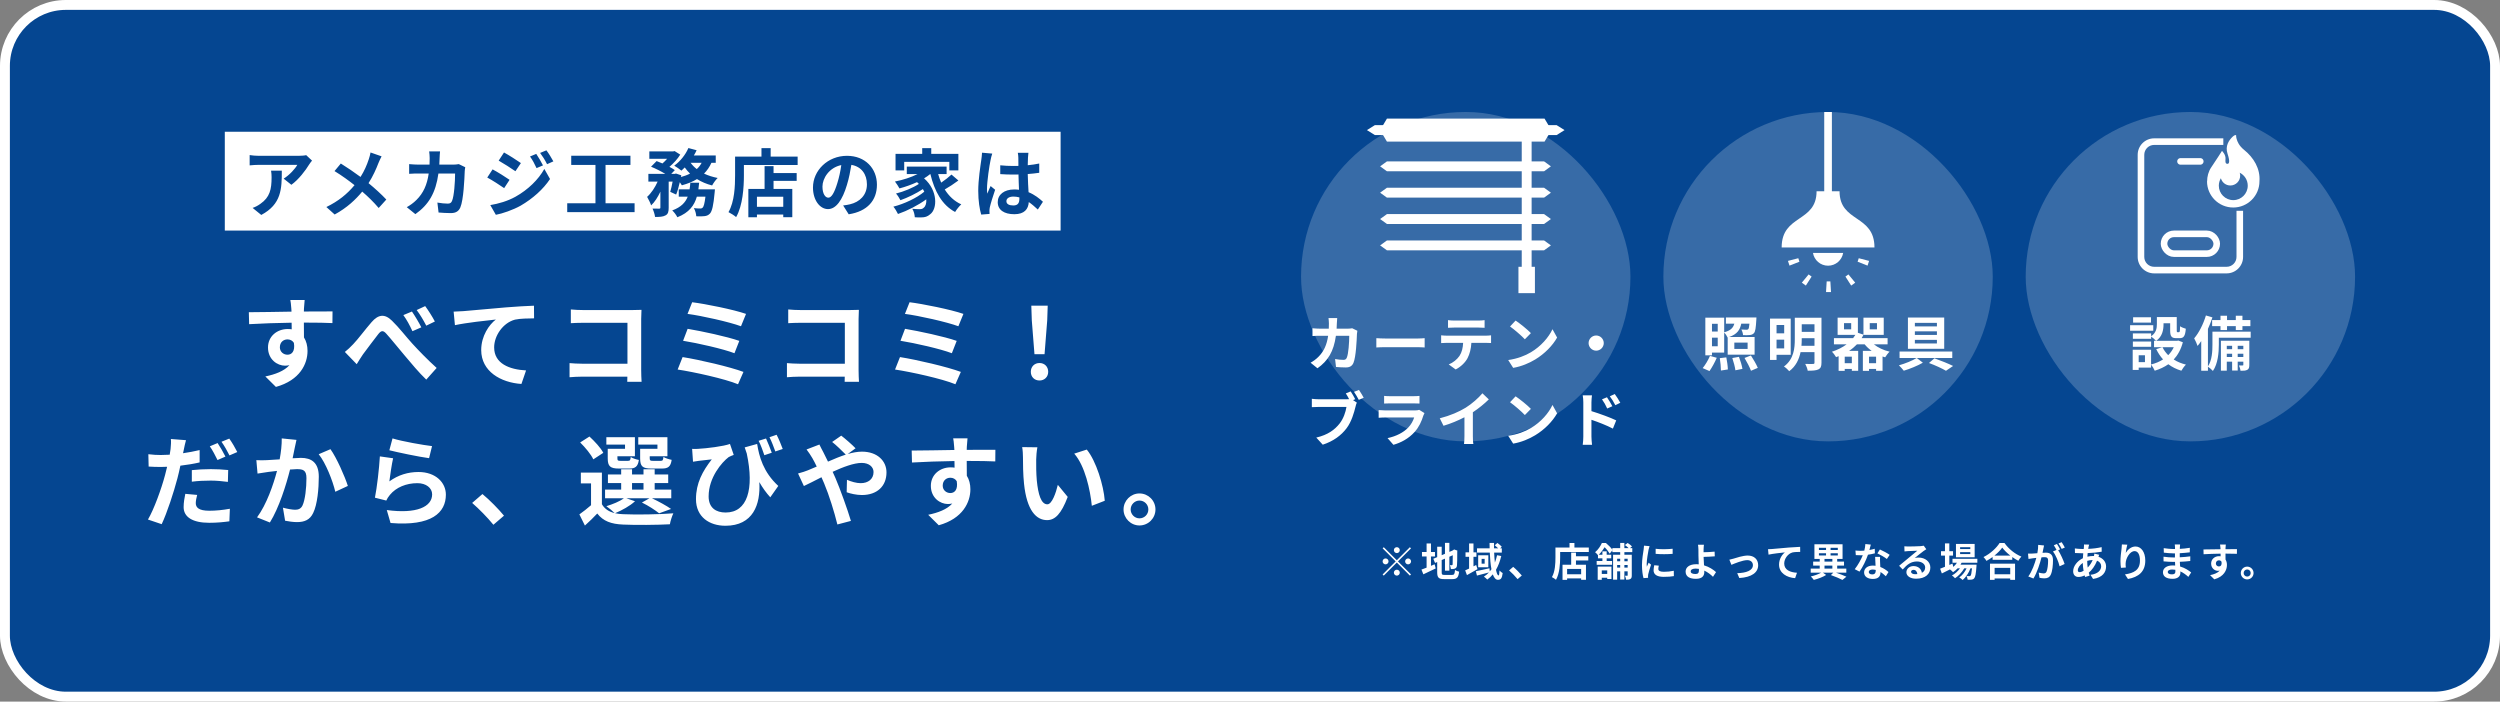
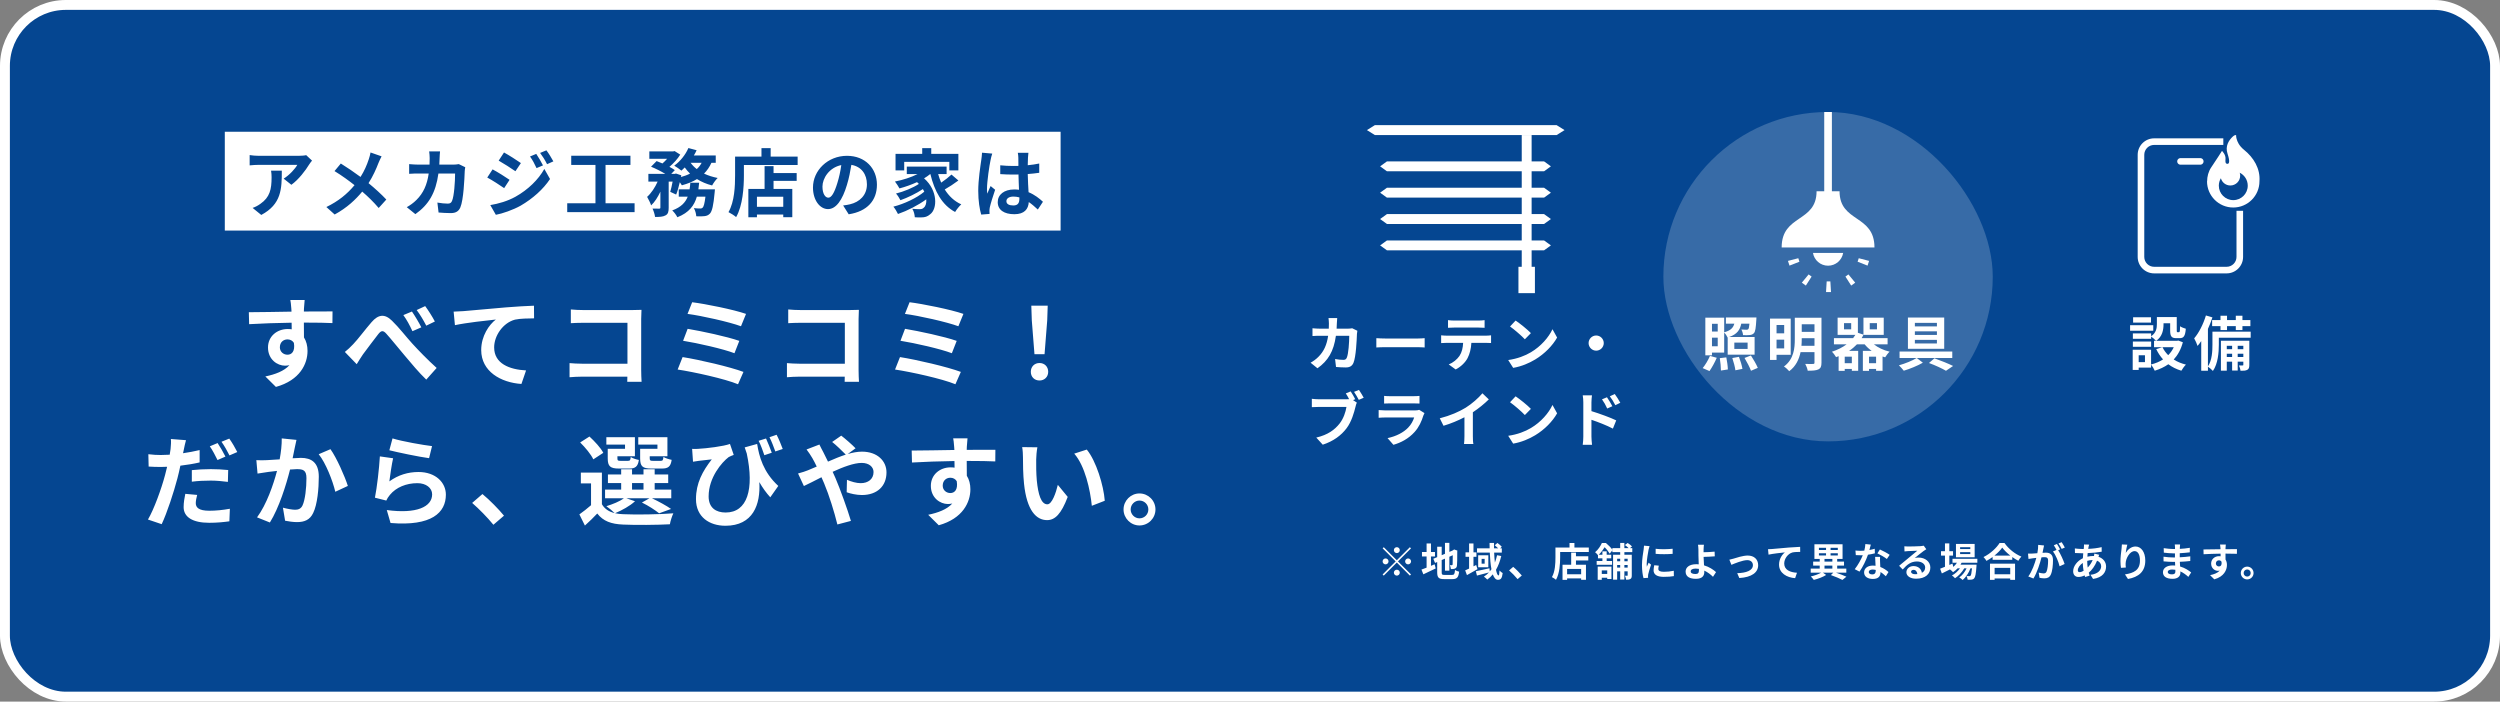
<svg xmlns="http://www.w3.org/2000/svg" width="759" height="213" viewBox="0 0 759 213" fill="none">
  <rect x="0" y="0" width="759" height="213" fill="#808080" stroke="none" />
  <rect x="1.5" y="1.5" width="756" height="210" rx="18.5" fill="#054691" stroke="white" stroke-width="3" />
  <path d="M424.078 167.92C423.586 167.92 423.178 167.512 423.178 167.02C423.178 166.528 423.586 166.12 424.078 166.12C424.57 166.12 424.978 166.528 424.978 167.02C424.978 167.512 424.57 167.92 424.078 167.92ZM424.078 170.092L428.038 166.132L428.386 166.48L424.426 170.44L428.386 174.4L428.038 174.748L424.078 170.788L420.106 174.76L419.758 174.412L423.73 170.44L419.77 166.48L420.118 166.132L424.078 170.092ZM421.558 170.44C421.558 170.932 421.15 171.34 420.658 171.34C420.166 171.34 419.758 170.932 419.758 170.44C419.758 169.948 420.166 169.54 420.658 169.54C421.15 169.54 421.558 169.948 421.558 170.44ZM426.598 170.44C426.598 169.948 427.006 169.54 427.498 169.54C427.99 169.54 428.398 169.948 428.398 170.44C428.398 170.932 427.99 171.34 427.498 171.34C427.006 171.34 426.598 170.932 426.598 170.44ZM424.078 172.96C424.57 172.96 424.978 173.368 424.978 173.86C424.978 174.352 424.57 174.76 424.078 174.76C423.586 174.76 423.178 174.352 423.178 173.86C423.178 173.368 423.586 172.96 424.078 172.96ZM434.446 168.952V171.784C434.818 171.628 435.19 171.472 435.55 171.316L435.874 172.576C434.602 173.212 433.234 173.86 432.13 174.364L431.554 172.924C431.986 172.768 432.514 172.564 433.114 172.336V168.952H431.71V167.596H433.114V164.992H434.446V167.596H435.658V168.952H434.446ZM438.538 174.544H440.854C441.514 174.544 441.634 174.268 441.742 173.044C442.042 173.26 442.594 173.488 442.99 173.56C442.798 175.24 442.378 175.816 440.974 175.816H438.418C436.798 175.816 436.33 175.372 436.33 173.716V170.632L435.682 170.908L435.154 169.636L436.33 169.144V165.988H437.698V168.556L438.694 168.136V164.824H440.026V167.56L440.974 167.152L441.226 166.984L441.478 166.816L442.474 167.164L442.426 167.404C442.426 169.684 442.402 171.124 442.342 171.616C442.306 172.168 442.09 172.456 441.73 172.612C441.382 172.768 440.866 172.78 440.482 172.78C440.446 172.408 440.338 171.88 440.182 171.58C440.386 171.604 440.65 171.604 440.758 171.604C440.902 171.604 440.974 171.556 441.022 171.34C441.046 171.148 441.058 170.272 441.058 168.568L440.026 169.024V173.26H438.694V169.6L437.698 170.032V173.74C437.698 174.436 437.806 174.544 438.538 174.544ZM448.162 171.532L448.57 172.792C447.514 173.416 446.35 174.076 445.366 174.604L444.826 173.164C445.162 173.02 445.57 172.828 446.014 172.624V169.048H444.934V167.68H446.014V164.992H447.346V167.68H448.246V169.048H447.346V171.94L448.162 171.532ZM454.51 168.568L455.782 168.808C455.41 170.38 454.882 171.784 454.186 172.984C454.39 174.052 454.666 174.7 454.954 174.7C455.122 174.7 455.218 174.256 455.254 173.188C455.518 173.524 455.914 173.824 456.214 173.98C456.01 175.576 455.662 176.032 454.762 176.032C454.09 176.032 453.586 175.396 453.214 174.376C452.722 174.988 452.158 175.516 451.534 175.96C451.342 175.72 450.814 175.264 450.514 175.06C451.09 174.7 451.594 174.268 452.05 173.788C450.778 174.124 449.434 174.484 448.402 174.748L448.066 173.416C449.11 173.224 450.682 172.864 452.194 172.528L452.302 173.476C452.482 173.26 452.65 173.044 452.806 172.816C452.53 171.388 452.374 169.636 452.302 167.776H448.426V166.48H452.254C452.242 165.928 452.23 165.388 452.23 164.836H453.586C453.574 165.388 453.574 165.928 453.586 166.48H454.858C454.558 166.168 454.162 165.808 453.814 165.532L454.618 164.836C455.086 165.172 455.662 165.652 455.938 166L455.422 166.48H455.95V167.776H453.622C453.67 168.868 453.742 169.888 453.85 170.8C454.126 170.104 454.33 169.372 454.51 168.568ZM450.742 171.136V169.672H449.818V171.136H450.742ZM448.774 168.58H451.858V172.228H448.774V168.58ZM460.738 175.828C460.006 174.928 458.986 173.896 458.158 173.176L459.406 172.096C460.258 172.792 461.422 173.98 462.022 174.724L460.738 175.828ZM480.034 174.352V172.72H475.774V174.352H480.034ZM478.462 167.764V168.892H482.206V170.152H478.462V171.46H481.498V176.032H480.034V175.6H475.774V176.044H474.382V171.46H477.01V167.764H478.462ZM477.994 166.228H482.362V167.584H473.662V169.252C473.662 171.184 473.482 174.148 472.402 176.02C472.138 175.78 471.502 175.372 471.166 175.216C472.15 173.5 472.234 170.98 472.234 169.252V166.228H476.506V164.848H477.994V166.228ZM487.954 173.164H486.298V174.244H487.954V173.164ZM485.062 176.02V172.012H489.238V175.78H487.954V175.408H486.298V176.02H485.062ZM494.158 169.624H493.162V170.392H494.158V169.624ZM493.162 172.324H494.158V171.544H493.162V172.324ZM490.966 172.324H491.89V171.544H490.966V172.324ZM491.89 169.624H490.966V170.392H491.89V169.624ZM495.562 167.632H493.162V168.424H495.406V174.676C495.406 175.228 495.334 175.552 494.998 175.768C494.674 175.972 494.266 176.008 493.69 176.008C493.654 175.66 493.498 175.12 493.33 174.796C493.618 174.808 493.918 174.808 494.014 174.796C494.122 174.796 494.158 174.76 494.158 174.652V173.464H493.162V175.936H491.89V173.464H490.966V175.996H489.73V168.424H491.89V167.632H489.514V167.08L488.71 168.088C488.386 167.548 487.762 166.72 487.162 166.132C486.73 166.84 486.166 167.656 485.386 168.412H486.49V167.392H487.786V168.412H489.166V169.504H487.786V170.32H489.43V171.472H484.75V170.32H486.49V169.504H485.146V168.556C484.93 168.268 484.546 167.836 484.27 167.656C485.254 166.828 485.938 165.736 486.334 164.848H487.546C488.242 165.424 489.07 166.252 489.514 166.888V166.408H491.89V164.836H493.162V166.408H494.446C494.146 166.096 493.702 165.736 493.318 165.472L494.158 164.848C494.614 165.124 495.202 165.568 495.478 165.892L494.854 166.408H495.562V167.632ZM502.654 166.612C504.13 166.816 506.518 166.756 507.814 166.6V168.148C506.338 168.28 504.166 168.292 502.654 168.148V166.612ZM503.614 171.736C503.518 172.132 503.47 172.42 503.47 172.744C503.47 173.272 503.926 173.596 505.15 173.596C506.218 173.596 507.106 173.5 508.162 173.284L508.186 174.904C507.406 175.048 506.446 175.132 505.09 175.132C503.026 175.132 502.03 174.4 502.03 173.164C502.03 172.696 502.102 172.216 502.234 171.604L503.614 171.736ZM500.806 165.808C500.71 166.06 500.554 166.66 500.506 166.876C500.35 167.68 499.93 170.08 499.93 171.28C499.93 171.508 499.942 171.82 499.978 172.06C500.158 171.652 500.35 171.232 500.518 170.836L501.262 171.424C500.926 172.42 500.53 173.728 500.398 174.364C500.362 174.544 500.338 174.808 500.338 174.928C500.338 175.06 500.35 175.252 500.362 175.42L498.97 175.516C498.73 174.688 498.502 173.224 498.502 171.592C498.502 169.792 498.874 167.764 499.006 166.84C499.042 166.504 499.114 166.048 499.126 165.664L500.806 165.808ZM513.298 173.464C513.298 174.052 513.91 174.268 514.75 174.268C515.518 174.268 515.794 173.932 515.794 173.128C515.794 173.02 515.794 172.876 515.782 172.708C515.47 172.66 515.134 172.624 514.798 172.624C513.862 172.624 513.298 172.948 513.298 173.464ZM517.318 165.376C517.258 165.724 517.222 166.312 517.21 166.78C517.198 167.056 517.198 167.344 517.198 167.656C518.158 167.644 519.562 167.596 520.558 167.476L520.606 168.904C519.598 168.988 518.182 169.048 517.21 169.072C517.234 169.792 517.282 170.752 517.342 171.64C518.866 172.084 520.162 172.924 520.99 173.692L520.066 175.12C519.382 174.436 518.482 173.728 517.414 173.236C517.426 173.392 517.426 173.536 517.426 173.656C517.426 174.724 516.886 175.732 514.87 175.732C513.154 175.732 511.75 175.168 511.75 173.536C511.75 172.288 512.818 171.292 515.026 171.292C515.266 171.292 515.506 171.304 515.734 171.328C515.698 170.392 515.65 169.372 515.65 168.736C515.65 168.004 515.65 167.296 515.638 166.78C515.614 166.192 515.578 165.676 515.506 165.376H517.318ZM525.031 169.924C525.391 169.852 525.943 169.708 526.303 169.6C527.119 169.348 529.159 168.664 530.611 168.664C532.507 168.664 533.779 169.792 533.779 171.604C533.779 173.776 531.871 175.252 528.055 175.492L527.419 174.016C530.167 173.944 532.183 173.212 532.183 171.58C532.183 170.68 531.511 170.056 530.467 170.056C529.075 170.056 526.675 171.052 525.655 171.484L525.031 169.924ZM536.769 166.744C537.249 166.732 537.717 166.708 537.957 166.684C538.953 166.6 540.933 166.42 543.129 166.228C544.365 166.132 545.685 166.048 546.525 166.024L546.537 167.56C545.889 167.572 544.857 167.572 544.221 167.716C542.769 168.1 541.689 169.66 541.689 171.088C541.689 173.056 543.537 173.776 545.565 173.884L545.001 175.528C542.493 175.36 540.117 174.004 540.117 171.412C540.117 169.684 541.089 168.316 541.893 167.704C540.765 167.824 538.317 168.088 536.925 168.388L536.769 166.744ZM553.917 171.724V172.636H556.305V171.724H553.917ZM553.917 169.696V170.5H556.305V169.696H553.917ZM552.225 167.968V168.64H554.385V167.968H552.225ZM552.225 166.312V166.972H554.385V166.312H552.225ZM557.961 166.972V166.312H555.765V166.972H557.961ZM557.961 168.64V167.968H555.765V168.64H557.961ZM560.541 173.86H557.409C558.561 174.256 559.785 174.724 560.565 175.084L559.365 176.068C558.561 175.648 557.181 175.048 555.861 174.592L556.593 173.86H553.437L554.421 174.556C553.449 175.18 551.937 175.756 550.665 176.056C550.461 175.756 550.053 175.288 549.765 175.012C550.845 174.772 552.129 174.304 552.921 173.86H549.729V172.636H552.465V171.724H550.473V170.5H552.465V169.696H550.857V165.244H559.401V169.696H557.769V170.5H559.845V171.724H557.769V172.636H560.541V173.86ZM567.981 165.34C567.885 165.724 567.729 166.336 567.549 166.984C568.137 166.876 568.701 166.744 569.169 166.6L569.217 167.992C568.665 168.136 567.921 168.292 567.117 168.412C566.541 170.092 565.521 172.192 564.549 173.548L563.097 172.804C564.045 171.628 565.017 169.864 565.545 168.568C565.329 168.58 565.125 168.58 564.921 168.58C564.429 168.58 563.937 168.568 563.421 168.532L563.313 167.14C563.829 167.2 564.465 167.224 564.909 167.224C565.269 167.224 565.629 167.212 566.001 167.176C566.169 166.516 566.301 165.796 566.325 165.172L567.981 165.34ZM567.357 173.644C567.357 174.088 567.729 174.388 568.389 174.388C569.217 174.388 569.469 173.932 569.469 173.272C569.469 173.2 569.469 173.128 569.469 173.032C569.157 172.96 568.833 172.912 568.497 172.912C567.801 172.912 567.357 173.224 567.357 173.644ZM570.789 169.072C570.753 169.576 570.777 170.08 570.789 170.608C570.801 170.956 570.837 171.532 570.861 172.132C571.893 172.516 572.733 173.116 573.345 173.668L572.541 174.952C572.121 174.568 571.581 174.064 570.921 173.668C570.921 173.704 570.921 173.752 570.921 173.788C570.921 174.904 570.309 175.768 568.605 175.768C567.117 175.768 565.941 175.108 565.941 173.788C565.941 172.612 566.925 171.712 568.593 171.712C568.881 171.712 569.145 171.736 569.421 171.76C569.373 170.872 569.313 169.804 569.289 169.072H570.789ZM572.853 169.708C572.157 169.156 570.789 168.376 569.973 168.004L570.741 166.816C571.605 167.188 573.093 168.004 573.705 168.448L572.853 169.708ZM580.197 173.584C580.197 174.028 580.689 174.328 581.409 174.328C581.661 174.328 581.889 174.316 582.105 174.292C582.033 173.512 581.589 173.008 580.941 173.008C580.485 173.008 580.197 173.284 580.197 173.584ZM578.157 165.856C578.493 165.904 578.913 165.916 579.249 165.916C579.885 165.916 582.453 165.868 583.137 165.808C583.629 165.76 583.905 165.724 584.049 165.676L584.829 166.744C584.553 166.924 584.265 167.092 583.989 167.296C583.341 167.752 582.081 168.808 581.325 169.408C581.721 169.312 582.081 169.276 582.465 169.276C584.505 169.276 586.053 170.548 586.053 172.3C586.053 174.196 584.613 175.696 581.709 175.696C580.041 175.696 578.781 174.928 578.781 173.728C578.781 172.756 579.657 171.856 580.929 171.856C582.417 171.856 583.317 172.768 583.485 173.908C584.145 173.56 584.481 173.008 584.481 172.276C584.481 171.196 583.401 170.464 581.985 170.464C580.149 170.464 578.949 171.436 577.665 172.9L576.573 171.772C577.425 171.088 578.877 169.864 579.585 169.276C580.257 168.724 581.505 167.716 582.093 167.2C581.481 167.212 579.825 167.284 579.189 167.32C578.865 167.344 578.481 167.38 578.205 167.416L578.157 165.856ZM598.185 166.696V166.12H595.089V166.696H598.185ZM598.185 168.208V167.632H595.089V168.208H598.185ZM599.505 165.136V169.192H593.829V165.136H599.505ZM600.321 170.848H595.545C595.449 171.04 595.329 171.232 595.209 171.424H600.081C600.081 171.424 600.069 171.748 600.057 171.916C599.889 174.256 599.697 175.216 599.373 175.564C599.145 175.84 598.881 175.936 598.581 175.972C598.305 176.008 597.849 176.02 597.369 175.996C597.345 175.66 597.225 175.18 597.045 174.88C597.429 174.916 597.741 174.916 597.897 174.916C598.065 174.916 598.161 174.892 598.257 174.784C598.425 174.604 598.569 173.992 598.701 172.54H598.233C597.741 173.884 596.805 175.336 595.833 176.092C595.593 175.816 595.185 175.492 594.825 175.3C595.737 174.724 596.541 173.656 597.057 172.54H596.349C595.701 173.692 594.585 174.892 593.541 175.552C593.313 175.276 592.941 174.916 592.605 174.712C593.493 174.268 594.417 173.428 595.053 172.54H594.345C593.901 173.008 593.433 173.404 592.941 173.716C592.761 173.488 592.305 173.068 592.005 172.876C591.141 173.308 590.277 173.74 589.545 174.1L589.017 172.66C589.425 172.504 589.929 172.3 590.493 172.072V168.688H589.293V167.344H590.493V164.98H591.813V167.344H592.941V168.688H591.813V171.52L592.773 171.1L593.025 172.12C593.457 171.748 593.829 171.316 594.129 170.848H592.773V169.648H600.321V170.848ZM610.305 172.396H605.565V174.352H610.305V172.396ZM604.161 176.056V171.136H611.769V176.056H610.305V175.612H605.565V176.056H604.161ZM605.493 168.688H610.341C609.345 167.908 608.457 167.044 607.881 166.252C607.317 167.056 606.477 167.908 605.493 168.688ZM607.077 164.848H608.553C609.837 166.684 611.781 168.208 613.689 168.976C613.341 169.348 613.017 169.816 612.765 170.26C612.153 169.948 611.529 169.552 610.929 169.12V169.948H604.953V169.108C604.365 169.54 603.729 169.936 603.093 170.284C602.901 169.936 602.505 169.42 602.193 169.12C604.257 168.124 606.177 166.312 607.077 164.848ZM620.577 165.604C620.505 165.916 620.421 166.3 620.361 166.6C620.289 166.96 620.193 167.404 620.109 167.836C620.517 167.812 620.865 167.788 621.117 167.788C622.389 167.788 623.289 168.352 623.289 170.08C623.289 171.496 623.121 173.44 622.605 174.484C622.209 175.324 621.549 175.588 620.637 175.588C620.181 175.588 619.605 175.504 619.197 175.42L618.945 173.836C619.401 173.968 620.097 174.088 620.409 174.088C620.817 174.088 621.117 173.968 621.309 173.572C621.633 172.888 621.801 171.436 621.801 170.248C621.801 169.288 621.381 169.156 620.637 169.156C620.445 169.156 620.145 169.18 619.797 169.204C619.341 171.028 618.453 173.872 617.349 175.636L615.789 175.012C616.953 173.44 617.781 171.016 618.225 169.372C617.793 169.42 617.409 169.468 617.193 169.492C616.845 169.552 616.221 169.636 615.849 169.696L615.705 168.064C616.149 168.1 616.545 168.076 616.989 168.064C617.361 168.052 617.925 168.016 618.537 167.956C618.705 167.056 618.813 166.18 618.789 165.424L620.577 165.604ZM625.917 164.608C626.229 165.064 626.673 165.82 626.877 166.24L625.929 166.648C625.677 166.156 625.293 165.448 624.957 164.992L625.917 164.608ZM624.489 165.148C624.789 165.592 625.221 166.348 625.449 166.792L624.861 167.044C625.581 168.16 626.481 170.164 626.817 171.232L625.293 171.928C624.981 170.596 624.129 168.484 623.277 167.428L624.357 166.96C624.117 166.504 623.817 165.928 623.541 165.544L624.489 165.148ZM634.269 165.34C634.197 165.58 634.149 165.796 634.101 165.976C634.065 166.18 634.017 166.396 633.981 166.636C635.445 166.576 636.741 166.42 638.061 166.108L638.073 167.5C636.897 167.716 635.289 167.86 633.813 167.92C633.777 168.28 633.741 168.652 633.729 169.012C634.305 168.88 634.929 168.796 635.517 168.796C635.589 168.796 635.661 168.796 635.733 168.796C635.781 168.556 635.829 168.256 635.841 168.076L637.305 168.424C637.257 168.556 637.161 168.808 637.089 169.036C638.481 169.492 639.405 170.584 639.405 171.976C639.405 173.68 638.409 175.324 635.457 175.768L634.665 174.508C636.981 174.256 637.917 173.08 637.917 171.904C637.917 171.184 637.497 170.548 636.669 170.224C636.021 171.856 635.061 173.116 634.149 173.872C634.233 174.172 634.329 174.472 634.425 174.76L633.045 175.18C632.997 175.024 632.937 174.856 632.889 174.688C632.301 174.976 631.665 175.168 631.029 175.168C630.153 175.168 629.409 174.64 629.409 173.428C629.409 171.88 630.681 170.272 632.361 169.48C632.385 168.964 632.421 168.46 632.469 167.968C632.337 167.968 632.217 167.968 632.085 167.968C631.461 167.968 630.525 167.92 629.961 167.896L629.925 166.504C630.345 166.576 631.401 166.672 632.133 166.672C632.301 166.672 632.457 166.672 632.613 166.672C632.637 166.444 632.661 166.228 632.685 166.024C632.697 165.796 632.721 165.508 632.709 165.304L634.269 165.34ZM630.825 173.116C630.825 173.5 630.993 173.704 631.377 173.704C631.713 173.704 632.145 173.56 632.577 173.308C632.445 172.564 632.349 171.736 632.325 170.908C631.425 171.52 630.825 172.432 630.825 173.116ZM633.681 170.32C633.681 171.052 633.729 171.712 633.825 172.312C634.389 171.724 634.929 170.992 635.337 170.02C634.701 170.032 634.149 170.14 633.681 170.284V170.32ZM645.849 165.364C645.681 165.952 645.441 167.188 645.369 167.86C645.945 166.924 646.989 165.916 648.345 165.916C650.013 165.916 651.309 167.548 651.309 170.188C651.309 173.584 649.233 175.204 646.053 175.78L645.141 174.388C647.805 173.98 649.689 173.104 649.689 170.2C649.689 168.352 649.065 167.32 648.057 167.32C646.641 167.32 645.405 169.444 645.345 171.028C645.321 171.352 645.333 171.736 645.405 172.3L643.929 172.396C643.857 171.928 643.773 171.196 643.773 170.392C643.773 169.276 643.941 167.788 644.109 166.552C644.169 166.096 644.205 165.616 644.205 165.292L645.849 165.364ZM658.125 173.644C658.125 174.1 658.557 174.376 659.385 174.376C660.021 174.376 660.441 174.196 660.441 173.5C660.441 173.368 660.441 173.2 660.429 172.984C660.105 172.936 659.781 172.9 659.445 172.9C658.593 172.9 658.125 173.236 658.125 173.644ZM661.881 165.292C661.845 165.532 661.821 165.832 661.809 166.144C661.797 166.264 661.797 166.444 661.797 166.636C662.781 166.588 663.777 166.492 664.833 166.312L664.821 167.692C664.029 167.788 662.937 167.896 661.773 167.956C661.773 168.376 661.773 168.82 661.773 169.192C662.985 169.132 664.005 169.036 664.977 168.904L664.965 170.32C663.885 170.44 662.949 170.524 661.797 170.56C661.821 171.016 661.845 171.508 661.881 171.988C663.393 172.42 664.545 173.224 665.241 173.8L664.377 175.144C663.729 174.544 662.913 173.908 661.953 173.476C661.965 173.644 661.965 173.788 661.965 173.92C661.965 174.94 661.185 175.732 659.601 175.732C657.681 175.732 656.673 175 656.673 173.728C656.673 172.516 657.789 171.664 659.637 171.664C659.889 171.664 660.141 171.676 660.381 171.7C660.357 171.328 660.345 170.944 660.333 170.584C660.129 170.584 659.925 170.584 659.709 170.584C659.013 170.584 657.645 170.524 656.853 170.428L656.841 169.012C657.621 169.156 659.097 169.24 659.733 169.24C659.925 169.24 660.117 169.24 660.309 169.24C660.309 168.844 660.309 168.412 660.321 168.004C660.165 168.004 660.021 168.004 659.877 168.004C659.121 168.004 657.729 167.896 656.937 167.788L656.901 166.42C657.765 166.564 659.133 166.684 659.865 166.684C660.021 166.684 660.177 166.684 660.333 166.684C660.333 166.456 660.333 166.264 660.333 166.12C660.333 165.892 660.309 165.52 660.261 165.292H661.881ZM675.753 165.328C675.729 165.52 675.681 166.168 675.669 166.36C675.669 166.456 675.669 166.588 675.657 166.732C676.869 166.732 678.513 166.708 679.137 166.72L679.125 168.136C678.405 168.1 677.289 168.076 675.657 168.076C675.657 168.688 675.669 169.348 675.669 169.876C675.957 170.332 676.101 170.896 676.101 171.52C676.101 173.08 675.189 175.072 672.261 175.888L670.977 174.616C672.189 174.364 673.245 173.968 673.905 173.248C673.737 173.284 673.557 173.308 673.365 173.308C672.441 173.308 671.301 172.564 671.301 171.1C671.301 169.744 672.393 168.856 673.701 168.856C673.869 168.856 674.025 168.868 674.181 168.892C674.181 168.628 674.181 168.352 674.169 168.088C672.357 168.112 670.485 168.184 669.009 168.268L668.973 166.816C670.341 166.816 672.525 166.768 674.157 166.744C674.145 166.588 674.145 166.468 674.133 166.372C674.097 165.88 674.049 165.472 674.013 165.328H675.753ZM672.741 171.076C672.741 171.628 673.185 171.976 673.665 171.976C674.169 171.976 674.613 171.592 674.445 170.536C674.277 170.26 673.989 170.116 673.665 170.116C673.197 170.116 672.741 170.44 672.741 171.076ZM682.238 172.024C683.318 172.024 684.182 172.9 684.182 173.968C684.182 175.036 683.318 175.912 682.238 175.912C681.182 175.912 680.306 175.036 680.306 173.968C680.306 172.9 681.182 172.024 682.238 172.024ZM682.238 175.048C682.838 175.048 683.318 174.568 683.318 173.968C683.318 173.368 682.838 172.888 682.238 172.888C681.662 172.888 681.17 173.368 681.17 173.968C681.17 174.568 681.662 175.048 682.238 175.048Z" fill="white" />
-   <rect opacity="0.2" x="395" y="34" width="100" height="100" rx="50" fill="white" />
  <path d="M468.782 52H421.073L419 50.5L421.073 49H468.782L470.855 50.5L468.782 52Z" fill="white" />
  <path d="M472.602 41H417.398L415 39.5L417.398 38H472.602L475 39.5L472.602 41Z" fill="white" />
-   <path d="M468.921 43H421.079L419 39.5L421.079 36H468.921L471 39.5L468.921 43Z" fill="white" />
  <path d="M468.782 60H421.073L419 58.5L421.073 57H468.782L470.855 58.5L468.782 60Z" fill="white" />
  <path d="M468.782 68H421.073L419 66.5L421.073 65H468.782L470.855 66.5L468.782 68Z" fill="white" />
  <path d="M468.782 76H421.073L419 74.5L421.073 73H468.782L470.855 74.5L468.782 76Z" fill="white" />
  <line x1="463.5" y1="41" x2="463.5" y2="82" stroke="white" stroke-width="3" />
  <rect x="461" y="81" width="5" height="8" fill="white" />
  <path d="M405.976 96.564C405.922 96.978 405.886 97.734 405.868 98.166C405.85 98.724 405.832 99.264 405.796 99.786H409.18C409.63 99.786 410.098 99.732 410.53 99.66L412.096 100.416C412.042 100.704 411.97 101.172 411.97 101.37C411.898 103.314 411.682 108.336 410.908 110.172C410.512 111.09 409.828 111.558 408.586 111.558C407.56 111.558 406.48 111.486 405.616 111.414L405.328 109.002C406.21 109.164 407.146 109.254 407.848 109.254C408.424 109.254 408.676 109.056 408.874 108.624C409.396 107.49 409.63 103.89 409.63 101.946H405.58C404.914 106.698 403.204 109.524 399.982 111.81L397.894 110.118C398.632 109.704 399.532 109.092 400.252 108.354C401.926 106.698 402.826 104.682 403.222 101.946H400.846C400.234 101.946 399.244 101.946 398.47 102.018V99.66C399.226 99.732 400.162 99.786 400.846 99.786H403.42C403.438 99.282 403.456 98.76 403.456 98.22C403.456 97.824 403.402 96.996 403.33 96.564H405.976ZM417.856 102.666C418.504 102.72 419.818 102.774 420.754 102.774H430.42C431.266 102.774 432.058 102.702 432.526 102.666V105.492C432.094 105.474 431.176 105.402 430.42 105.402H420.754C419.728 105.402 418.522 105.438 417.856 105.492V102.666ZM439.618 97.194C440.212 97.284 440.95 97.32 441.544 97.32H448.78C449.392 97.32 450.112 97.284 450.724 97.194V99.516C450.112 99.48 449.41 99.444 448.78 99.444H441.562C440.932 99.444 440.176 99.48 439.618 99.516V97.194ZM437.53 101.802C438.07 101.856 438.7 101.91 439.258 101.91H451.048C451.426 101.91 452.218 101.874 452.686 101.802V104.142C452.236 104.106 451.552 104.088 451.048 104.088H446.71C446.602 105.942 446.206 107.454 445.558 108.714C444.928 109.956 443.542 111.36 441.94 112.17L439.834 110.64C441.112 110.154 442.372 109.11 443.092 108.066C443.83 106.95 444.136 105.6 444.208 104.088H439.258C438.718 104.088 438.034 104.124 437.53 104.16V101.802ZM460.138 97.32C461.398 98.166 463.738 100.038 464.782 101.136L462.946 103.008C462.01 102 459.76 100.038 458.446 99.12L460.138 97.32ZM457.888 109.308C460.696 108.912 463.036 107.994 464.782 106.95C467.86 105.132 470.2 102.378 471.334 99.948L472.738 102.486C471.37 104.916 468.976 107.4 466.078 109.146C464.26 110.244 461.938 111.252 459.4 111.684L457.888 109.308ZM484.6 101.856C485.86 101.856 486.904 102.9 486.904 104.16C486.904 105.42 485.86 106.464 484.6 106.464C483.34 106.464 482.296 105.42 482.296 104.16C482.296 102.9 483.34 101.856 484.6 101.856ZM410.062 118.826C410.53 119.51 411.124 120.554 411.448 121.202L410.782 121.472L411.934 122.228C411.754 122.57 411.628 123.092 411.538 123.47C411.106 125.234 410.332 128.024 408.82 130.022C407.2 132.182 404.806 133.964 401.584 135.008L399.622 132.848C403.186 132.02 405.22 130.454 406.678 128.618C407.866 127.124 408.55 125.09 408.784 123.542H400.414C399.586 123.542 398.74 123.578 398.272 123.614V121.076C398.794 121.148 399.82 121.22 400.414 121.22H408.748C408.964 121.22 409.27 121.22 409.594 121.184C409.288 120.59 408.928 119.96 408.586 119.438L410.062 118.826ZM412.582 118.376C413.032 119.024 413.68 120.122 414.022 120.752L412.528 121.4C412.132 120.662 411.574 119.636 411.088 118.97L412.582 118.376ZM420.214 120.194C420.718 120.266 421.474 120.284 422.086 120.284H429.016C429.574 120.284 430.456 120.266 430.96 120.194V122.516C430.474 122.48 429.628 122.462 428.98 122.462H422.086C421.51 122.462 420.736 122.48 420.214 122.516V120.194ZM432.472 125.414C432.346 125.648 432.202 125.972 432.13 126.17C431.59 127.916 430.816 129.662 429.466 131.156C427.648 133.172 425.344 134.396 423.04 135.044L421.258 133.01C423.958 132.452 426.118 131.264 427.486 129.86C428.458 128.87 429.016 127.754 429.34 126.746H420.646C420.214 126.746 419.314 126.764 418.558 126.836V124.496C419.314 124.55 420.088 124.604 420.646 124.604H429.556C430.132 124.604 430.618 124.532 430.87 124.424L432.472 125.414ZM437.116 126.998C440.338 126.17 442.984 125 444.982 123.776C446.836 122.624 448.888 120.824 450.058 119.402L452.002 121.256C450.634 122.606 448.906 124.01 447.16 125.162V132.434C447.16 133.226 447.196 134.342 447.322 134.792H444.478C444.55 134.36 444.604 133.226 444.604 132.434V126.674C442.75 127.646 440.464 128.618 438.25 129.266L437.116 126.998ZM460.138 120.32C461.398 121.166 463.738 123.038 464.782 124.136L462.946 126.008C462.01 125 459.76 123.038 458.446 122.12L460.138 120.32ZM457.888 132.308C460.696 131.912 463.036 130.994 464.782 129.95C467.86 128.132 470.2 125.378 471.334 122.948L472.738 125.486C471.37 127.916 468.976 130.4 466.078 132.146C464.26 133.244 461.938 134.252 459.4 134.684L457.888 132.308ZM487.876 120.608C488.38 121.364 489.1 122.516 489.514 123.326L487.948 124.028C487.426 122.894 487.03 122.174 486.364 121.238L487.876 120.608ZM490.234 119.618C490.756 120.338 491.512 121.472 491.926 122.282L490.414 123.02C489.838 121.886 489.406 121.22 488.74 120.32L490.234 119.618ZM480.694 132.542V122.192C480.694 121.544 480.64 120.662 480.514 120.014H483.322C483.25 120.644 483.16 121.436 483.16 122.192V124.82C485.554 125.54 489.028 126.818 490.684 127.628L489.676 130.13C487.804 129.14 485.104 128.096 483.16 127.448V132.542C483.16 133.046 483.25 134.306 483.34 135.044H480.514C480.622 134.342 480.694 133.244 480.694 132.542Z" fill="white" />
  <rect opacity="0.2" x="505" y="34" width="100" height="100" rx="50" fill="white" />
  <path d="M554.581 85.423L554.384 88.662H555.894L555.697 85.423H554.581Z" fill="white" />
  <path d="M560.275 83.968L562.02 86.704L563.242 85.817L561.178 83.311L560.275 83.968Z" fill="white" />
  <path d="M563.969 79.457L566.99 80.645L567.457 79.209L564.315 78.395L563.969 79.457Z" fill="white" />
  <path d="M542.822 79.209L543.289 80.645L546.309 79.457L545.964 78.395L542.822 79.209Z" fill="white" />
  <path d="M547.037 85.816L548.259 86.703L550.003 83.967L549.1 83.311L547.037 85.816Z" fill="white" />
  <path d="M558.489 58.066H556.162V34H553.836V58.066H551.509C551.509 67.631 540.911 65.046 540.911 75.128H569.088C569.088 65.046 558.489 67.631 558.489 58.066Z" fill="white" />
  <path d="M554.999 80.668C557.304 80.668 559.213 78.99 559.583 76.79H550.416C550.786 78.99 552.694 80.668 554.999 80.668Z" fill="white" />
  <path d="M521.502 98.31H519.756V100.65H521.502V98.31ZM519.756 105.132H521.502V102.522H519.756V105.132ZM526.542 104.016V105.942H530.574V104.016H526.542ZM519.756 107.04V107.886H517.74V96.438H523.464V100.884C525.498 100.326 526.218 99.462 526.542 98.256H523.986V96.384H533.256C533.256 96.384 533.238 96.852 533.22 97.104C533.076 99.552 532.914 100.686 532.5 101.136C532.158 101.514 531.744 101.658 531.258 101.712C530.808 101.766 529.998 101.784 529.188 101.748C529.152 101.208 528.954 100.506 528.666 100.038C529.35 100.092 529.944 100.11 530.232 100.11C530.484 100.11 530.628 100.074 530.772 99.93C530.934 99.768 531.042 99.282 531.132 98.256H528.648C528.27 100.128 527.406 101.46 524.994 102.306H532.698V107.67H524.526V102.45L524.49 102.468C524.31 102.018 523.878 101.37 523.464 100.974V107.04H519.756ZM519 112.656L516.93 111.756C517.668 110.874 518.586 109.38 519.144 108.048L521.214 108.624C520.62 109.992 519.756 111.594 519 112.656ZM522.132 108.732L524.112 108.498C524.346 109.686 524.562 111.216 524.58 112.17L522.474 112.494C522.474 111.558 522.33 109.956 522.132 108.732ZM525.93 108.696L527.946 108.336C528.396 109.488 528.846 111 529.008 111.99L526.866 112.422C526.758 111.486 526.344 109.902 525.93 108.696ZM529.638 108.678L531.582 107.922C532.32 109.074 533.256 110.658 533.67 111.684L531.6 112.566C531.24 111.558 530.376 109.902 529.638 108.678ZM541.68 98.67H539.358V101.208H541.68V98.67ZM539.358 105.78H541.68V103.116H539.358V105.78ZM543.66 107.724H539.358V109.272H537.378V96.726H543.66V107.724ZM546.918 104.988H550.878V102.684H547.008V102.954C547.008 103.602 546.99 104.286 546.918 104.988ZM550.878 98.454H547.008V100.758H550.878V98.454ZM553.002 96.474V110.1C553.002 111.234 552.768 111.81 552.066 112.152C551.346 112.494 550.32 112.548 548.826 112.548C548.736 111.954 548.376 111.018 548.07 110.478C549.042 110.532 550.14 110.514 550.446 110.496C550.77 110.496 550.878 110.388 550.878 110.082V106.914H546.648C546.198 109.074 545.226 111.216 543.21 112.692C542.886 112.278 542.058 111.54 541.608 111.27C544.632 109.038 544.902 105.69 544.902 102.954V96.474H553.002ZM567.438 110.262H569.58V108.282H567.438V110.262ZM562.218 110.262V108.282H560.058V110.262H562.218ZM562.02 99.984V98.112H559.842V99.984H562.02ZM567.654 98.112V99.984H569.85V98.112H567.654ZM573.072 104.538H568.914C570.174 105.546 571.866 106.338 573.684 106.77C573.216 107.184 572.64 107.976 572.334 108.48C572.064 108.408 571.794 108.318 571.542 108.228V112.584H569.58V112.008H567.438V112.602H565.566V106.518H568.23C567.42 105.942 566.7 105.276 566.106 104.538H563.766C563.064 105.276 562.272 105.942 561.39 106.518H564.144V112.584H562.218V112.008H560.058V112.602H558.204V108.138C557.952 108.246 557.7 108.336 557.43 108.426C557.178 107.976 556.584 107.148 556.17 106.788C557.862 106.23 559.374 105.474 560.634 104.538H556.782V102.666H562.596C562.848 102.342 563.082 102 563.298 101.658H557.898V96.438H564.054V101.028L565.746 101.604V96.438H571.902V101.658H565.746V101.64C565.584 102 565.386 102.342 565.188 102.666H573.072V104.538ZM588.048 99.102V98.022H581.352V99.102H588.048ZM588.048 101.676V100.596H581.352V101.676H588.048ZM588.048 104.268V103.188H581.352V104.268H588.048ZM590.262 96.402V105.888H579.246V96.402H590.262ZM592.71 108.696H581.946L583.782 110.118C582.18 111.036 579.822 112.008 577.986 112.548C577.626 112.08 576.978 111.36 576.51 110.91C578.346 110.406 580.668 109.47 581.892 108.696H576.708V106.716H592.71V108.696ZM585.636 110.208L587.292 108.786C589.29 109.488 591.612 110.442 592.962 111.108L590.802 112.566C589.632 111.882 587.58 110.91 585.636 110.208Z" fill="white" />
-   <rect opacity="0.2" x="615" y="34" width="100" height="100" rx="50" fill="white" />
  <path d="M681.298 45.494C679.811 44.305 679.23 42.992 679.006 42.058C678.827 41.308 678.922 41.228 678.922 41.228C678.913 41.139 678.858 41.061 678.776 41.024C678.696 40.986 678.6 40.993 678.527 41.044C678.527 41.044 678.239 41.107 677.769 41.563C676.7 42.601 675.49 44.333 676.288 46.701C677.143 49.241 676.691 49.773 676.243 49.738C675.662 49.694 675.572 49.336 675.666 48.223C675.774 46.922 674.593 45.811 674.593 45.811C674.593 45.811 672.76 48.726 671.33 50.811C670.484 52.044 670.079 53.61 670.079 55.039H670.051C670.051 59.436 673.614 63 678.011 63C682.407 63 685.971 59.436 685.971 55.039C686.273 51.222 684.199 47.815 681.298 45.494ZM678.025 60.758C675.6 60.758 673.634 58.792 673.634 56.367C673.634 55.542 673.863 54.77 674.259 54.109C674.6 55.38 675.759 56.315 677.137 56.315C678.781 56.315 680.116 54.981 680.116 53.335C680.116 53.022 680.066 52.718 679.976 52.434C681.423 53.153 682.416 54.644 682.416 56.367C682.416 58.792 680.45 60.758 678.025 60.758Z" fill="white" />
  <path fill-rule="evenodd" clip-rule="evenodd" d="M675 44H654C652.343 44 651 45.343 651 47V78C651 79.657 652.343 81 654 81H676C677.657 81 679 79.657 679 78V64H681V78C681 80.761 678.761 83 676 83H654C651.239 83 649 80.761 649 78V47C649 44.239 651.239 42 654 42H675V44Z" fill="white" />
-   <rect x="657" y="71" width="16" height="6" rx="3" stroke="white" stroke-width="2" />
  <path d="M662 49L668 49" stroke="white" stroke-width="2" stroke-linecap="round" />
  <path d="M653.048 96.312V97.932H647.612V96.312H653.048ZM653.732 98.724V100.416H646.694V98.724H653.732ZM653.084 103.692V105.294H647.54V103.692H653.084ZM659.96 105.402H656.522C656.954 106.302 657.548 107.112 658.268 107.832C658.97 107.13 659.528 106.32 659.96 105.402ZM651.212 109.938V107.868H649.304V109.938H651.212ZM661.31 103.386L662.714 103.908C662.138 106.086 661.184 107.796 659.942 109.146C661.004 109.83 662.264 110.352 663.65 110.694C663.182 111.144 662.57 111.99 662.264 112.548C660.752 112.098 659.438 111.432 658.304 110.586C657.098 111.432 655.712 112.08 654.182 112.548C653.966 112.026 653.462 111.18 653.066 110.694V111.612H649.304V112.314H647.486V106.176H653.066V110.658C654.416 110.316 655.64 109.812 656.702 109.11C655.874 108.21 655.19 107.166 654.632 105.996L656.468 105.402H653.966V103.476H654.578C654.272 103.116 653.516 102.468 653.084 102.18V102.864H647.54V101.226H653.084V102.09C654.632 101.028 654.83 99.606 654.83 98.4V96.258H660.86V100.29C660.86 100.794 660.896 100.848 661.094 100.848H661.544C661.778 100.848 661.85 100.614 661.868 99.048C662.264 99.354 663.092 99.66 663.614 99.804C663.434 102.036 662.966 102.666 661.76 102.666H660.716C659.276 102.666 658.862 102.108 658.862 100.326V98.148H656.846V98.454C656.846 100.146 656.486 102.198 654.614 103.476H660.95L661.31 103.386ZM671.606 97.176H674.144V95.862H676.124V97.176H678.788V95.862H680.804V97.176H683.216V99.012H680.804V100.218H678.788V99.012H676.124V100.218H674.144V99.012H671.606V97.176ZM679.364 108.39H681.074V107.4H679.364V108.39ZM676.052 108.39H677.672V107.4H676.052V108.39ZM677.672 104.988H676.052V106.014H677.672V104.988ZM681.074 104.988H679.364V106.014H681.074V104.988ZM682.892 103.44V110.748C682.892 111.558 682.784 111.99 682.28 112.278C681.794 112.548 681.146 112.584 680.21 112.566C680.174 112.08 679.958 111.414 679.742 110.946C680.246 110.964 680.696 110.964 680.876 110.946C681.038 110.946 681.074 110.91 681.074 110.73V109.794H679.364V112.494H677.672V109.794H676.052V112.53H674.27V103.44H682.892ZM683.306 100.704V102.54H673.64V104.664C673.64 107.004 673.37 110.442 671.84 112.62C671.534 112.26 670.742 111.576 670.328 111.324V112.548H668.294V103.548C667.934 104.088 667.556 104.592 667.178 105.024C667.016 104.52 666.494 103.278 666.152 102.72C667.592 101.046 668.924 98.418 669.716 95.772L671.696 96.366C671.318 97.518 670.85 98.706 670.328 99.858V111.252C671.588 109.326 671.696 106.608 671.696 104.628V100.704H683.306Z" fill="white" />
  <rect x="32" y="55" width="341.25" height="127.5" fill="#054691" />
  <path d="M92.495 91.07C92.435 91.55 92.315 93.17 92.285 93.65C92.285 93.89 92.285 94.22 92.255 94.58C95.285 94.58 99.395 94.52 100.955 94.55L100.925 98.09C99.125 98 96.335 97.94 92.255 97.94C92.255 99.47 92.285 101.12 92.285 102.44C93.005 103.58 93.365 104.99 93.365 106.55C93.365 110.45 91.085 115.43 83.765 117.47L80.555 114.29C83.585 113.66 86.225 112.67 87.875 110.87C87.455 110.96 87.005 111.02 86.525 111.02C84.215 111.02 81.365 109.16 81.365 105.5C81.365 102.11 84.095 99.89 87.365 99.89C87.785 99.89 88.175 99.92 88.565 99.98C88.565 99.32 88.565 98.63 88.535 97.97C84.005 98.03 79.325 98.21 75.635 98.42L75.545 94.79C78.965 94.79 84.425 94.67 88.505 94.61C88.475 94.22 88.475 93.92 88.445 93.68C88.355 92.45 88.235 91.43 88.145 91.07H92.495ZM84.965 105.44C84.965 106.82 86.075 107.69 87.275 107.69C88.535 107.69 89.645 106.73 89.225 104.09C88.805 103.4 88.085 103.04 87.275 103.04C86.105 103.04 84.965 103.85 84.965 105.44ZM104.696 106.85C105.596 106.13 106.316 105.47 107.216 104.51C108.626 103.07 110.906 99.98 112.796 97.82C114.866 95.42 116.816 95.21 119.006 97.37C121.076 99.35 123.446 102.44 125.216 104.36C127.136 106.46 129.716 109.13 132.566 111.71L129.416 115.25C127.256 113.21 124.766 110.21 122.876 107.96C121.016 105.77 118.766 102.95 117.326 101.36C116.306 100.19 115.706 100.34 114.836 101.45C113.636 102.95 111.476 105.89 110.186 107.6C109.496 108.59 108.806 109.76 108.296 110.57L104.696 106.85ZM125.066 94.58C125.936 95.84 127.226 98 127.916 99.38L125.216 100.55C124.346 98.66 123.566 97.22 122.456 95.66L125.066 94.58ZM129.086 92.93C129.986 94.13 131.336 96.26 132.026 97.61L129.416 98.87C128.426 96.98 127.616 95.63 126.506 94.13L129.086 92.93ZM137.725 94.61C138.925 94.58 140.095 94.52 140.695 94.46C143.185 94.25 148.135 93.8 153.625 93.32C156.715 93.08 160.015 92.87 162.115 92.81L162.145 96.65C160.525 96.68 157.945 96.68 156.355 97.04C152.725 98 150.025 101.9 150.025 105.47C150.025 110.39 154.645 112.19 159.715 112.46L158.305 116.57C152.035 116.15 146.095 112.76 146.095 106.28C146.095 101.96 148.525 98.54 150.535 97.01C147.715 97.31 141.595 97.97 138.115 98.72L137.725 94.61ZM173.305 93.95C174.415 94.07 175.975 94.13 176.995 94.13H192.115C192.985 94.13 194.245 94.1 194.755 94.07C194.725 94.76 194.665 95.96 194.665 96.83V112.37C194.665 113.42 194.725 115.01 194.785 115.91H190.435C190.465 115.43 190.465 114.92 190.465 114.35H176.785C175.615 114.35 173.905 114.44 172.915 114.53V110.24C173.965 110.33 175.315 110.42 176.665 110.42H190.495V98H177.025C175.765 98 174.145 98.06 173.305 98.12V93.95ZM210.145 91.76C214.075 92.24 222.715 93.98 226.495 95.3L224.965 99.05C221.485 97.76 212.965 95.84 208.735 95.3L210.145 91.76ZM208.765 99.83C213.055 100.55 220.675 102.17 224.455 103.49L222.985 107.24C219.535 105.92 211.855 104.18 207.385 103.46L208.765 99.83ZM207.235 108.41C212.365 109.22 221.605 111.38 225.715 112.91L224.065 116.66C220.015 114.98 210.535 112.91 205.735 112.19L207.235 108.41ZM239.305 93.95C240.415 94.07 241.975 94.13 242.995 94.13H258.115C258.985 94.13 260.245 94.1 260.755 94.07C260.725 94.76 260.665 95.96 260.665 96.83V112.37C260.665 113.42 260.725 115.01 260.785 115.91H256.435C256.465 115.43 256.465 114.92 256.465 114.35H242.785C241.615 114.35 239.905 114.44 238.915 114.53V110.24C239.965 110.33 241.315 110.42 242.665 110.42H256.495V98H243.025C241.765 98 240.145 98.06 239.305 98.12V93.95ZM276.145 91.76C280.075 92.24 288.715 93.98 292.495 95.3L290.965 99.05C287.485 97.76 278.965 95.84 274.735 95.3L276.145 91.76ZM274.765 99.83C279.055 100.55 286.675 102.17 290.455 103.49L288.985 107.24C285.535 105.92 277.855 104.18 273.385 103.46L274.765 99.83ZM273.235 108.41C278.365 109.22 287.605 111.38 291.715 112.91L290.065 116.66C286.015 114.98 276.535 112.91 271.735 112.19L273.235 108.41ZM314.065 107.54L313.255 97.28L313.105 92.81H318.085L317.935 97.28L317.125 107.54H314.065ZM315.595 115.52C314.065 115.52 312.955 114.44 312.955 112.88C312.955 111.29 314.095 110.21 315.595 110.21C317.095 110.21 318.235 111.29 318.235 112.88C318.235 114.44 317.095 115.52 315.595 115.52ZM59.858 150.26C59.618 151.13 59.438 152.09 59.438 152.75C59.438 154.07 60.338 155.06 63.548 155.06C65.558 155.06 67.628 154.85 69.788 154.46L69.638 158.27C67.928 158.51 65.918 158.72 63.518 158.72C58.478 158.72 55.748 156.98 55.748 153.95C55.748 152.54 56.018 151.1 56.258 149.93L59.858 150.26ZM56.468 133.64C56.228 134.48 55.928 135.83 55.808 136.49C55.748 136.82 55.658 137.21 55.568 137.6C57.248 137.36 58.958 137.03 60.608 136.64V140.39C58.808 140.81 56.768 141.14 54.758 141.38C54.488 142.67 54.188 144.02 53.858 145.25C52.748 149.45 50.768 155.57 49.088 159.14L44.918 157.73C46.718 154.7 48.998 148.43 50.108 144.23C50.318 143.42 50.528 142.55 50.738 141.71C50.048 141.74 49.388 141.77 48.758 141.77C47.288 141.77 46.178 141.71 45.128 141.65L45.038 137.9C46.568 138.08 47.558 138.14 48.818 138.14C49.688 138.14 50.588 138.11 51.518 138.05C51.638 137.39 51.728 136.82 51.788 136.34C51.908 135.23 51.968 134 51.878 133.28L56.468 133.64ZM58.238 142.73C59.918 142.55 62.048 142.43 63.998 142.43C65.708 142.43 67.508 142.52 69.278 142.7L69.188 146.3C67.688 146.12 65.858 145.91 64.028 145.91C61.958 145.91 60.128 146 58.238 146.24V142.73ZM66.068 134.51C66.818 135.62 67.898 137.51 68.438 138.62L66.038 139.67C65.438 138.44 64.508 136.64 63.698 135.5L66.068 134.51ZM69.608 133.16C70.418 134.27 71.528 136.19 72.038 137.24L69.668 138.26C69.038 137 68.078 135.26 67.238 134.12L69.608 133.16ZM90.008 133.55C89.828 134.33 89.618 135.29 89.468 136.04C89.258 136.94 89.048 138.05 88.838 139.13C89.828 139.07 90.728 139.01 91.358 139.01C94.538 139.01 96.788 140.42 96.788 144.74C96.788 148.28 96.368 153.14 95.078 155.75C94.088 157.85 92.408 158.51 90.158 158.51C88.988 158.51 87.578 158.3 86.558 158.09L85.898 154.13C87.068 154.46 88.778 154.76 89.588 154.76C90.578 154.76 91.358 154.46 91.838 153.47C92.648 151.76 93.038 148.13 93.038 145.16C93.038 142.76 92.018 142.43 90.128 142.43C89.648 142.43 88.898 142.49 88.058 142.55C86.918 147.11 84.698 154.22 81.938 158.63L78.038 157.07C80.948 153.14 83.018 147.08 84.098 142.97C83.018 143.09 82.088 143.21 81.518 143.27C80.678 143.42 79.088 143.63 78.188 143.78L77.828 139.7C78.908 139.79 79.928 139.73 81.038 139.7C81.968 139.67 83.378 139.58 84.908 139.46C85.328 137.18 85.568 134.99 85.538 133.1L90.008 133.55ZM100.328 136.37C102.188 138.95 104.708 144.68 105.608 147.53L101.798 149.3C101.018 145.97 98.888 140.54 96.758 137.9L100.328 136.37ZM119.168 133.1C122.018 134 128.558 135.14 131.168 135.44L130.268 139.1C127.238 138.71 120.548 137.3 118.208 136.7L119.168 133.1ZM119.348 139.13C118.958 140.78 118.418 144.44 118.208 146.15C120.938 144.17 123.908 143.3 127.058 143.3C132.308 143.3 135.368 146.54 135.368 150.17C135.368 155.63 131.048 159.83 118.568 158.78L117.428 154.85C126.428 156.08 131.198 153.89 131.198 150.08C131.198 148.13 129.338 146.69 126.728 146.69C123.338 146.69 120.278 147.95 118.388 150.23C117.848 150.89 117.548 151.37 117.278 151.97L113.828 151.1C114.428 148.16 115.118 142.28 115.328 138.56L119.348 139.13ZM149.798 159.32C147.968 157.07 145.418 154.49 143.348 152.69L146.468 149.99C148.598 151.73 151.508 154.7 153.008 156.56L149.798 159.32ZM199.598 136.25V134.99H193.778V132.74H202.628V138.53H197.258V139.13C197.258 139.79 197.408 139.91 198.158 139.91H200.588C201.188 139.91 201.308 139.73 201.428 138.71C201.968 139.1 203.138 139.46 203.918 139.61C203.618 141.68 202.838 142.25 200.948 142.25H197.738C195.038 142.25 194.348 141.56 194.348 139.16V136.25H199.598ZM189.758 136.25V134.99H184.088V132.74H192.758V138.53H187.448V139.16C187.448 139.79 187.568 139.91 188.348 139.91H190.658C191.258 139.91 191.378 139.73 191.498 138.74C192.008 139.13 193.148 139.49 193.958 139.64C193.658 141.68 192.848 142.25 191.048 142.25H187.898C185.258 142.25 184.508 141.56 184.508 139.16V136.25H189.758ZM183.158 137.48L180.128 139.46C179.468 137.99 177.668 135.83 176.138 134.33L178.958 132.53C180.518 133.97 182.408 135.98 183.158 137.48ZM191.888 146.66V148.64H195.368V146.66H191.888ZM190.178 151.28L192.788 152.18C191.288 153.59 188.768 154.97 186.728 155.81C187.478 155.99 188.288 156.08 189.188 156.11C192.878 156.29 200.228 156.2 204.428 155.84C204.038 156.65 203.528 158.21 203.378 159.17C199.568 159.38 192.938 159.44 189.188 159.26C185.588 159.11 183.128 158.24 181.328 155.9C180.188 157.1 179.018 158.27 177.578 159.56L175.898 156.17C176.978 155.39 178.298 154.4 179.438 153.38V146.75H176.348V143.48H182.738V153.08C183.548 154.49 184.868 155.36 186.608 155.78C186.008 155.18 184.808 154.16 184.088 153.68C186.038 153.08 188.138 152.24 189.398 151.28H183.698V148.64H188.588V146.66H184.568V144.05H188.588V142.46H191.888V144.05H195.368V142.46H198.758V144.05H202.868V146.66H198.758V148.64H203.798V151.28H197.948C200.018 152.27 202.388 153.56 203.738 154.52L200.108 155.84C198.968 154.91 196.868 153.53 194.888 152.57L197.168 151.28H190.178ZM232.568 133.13C233.108 134.36 233.888 136.22 234.308 137.45L232.058 138.2C231.578 136.79 230.978 135.11 230.318 133.82L232.568 133.13ZM235.778 131.99C236.438 133.22 237.188 135.11 237.638 136.31L235.388 137.06C234.908 135.71 234.248 133.97 233.618 132.74L235.778 131.99ZM210.128 136.28C210.638 136.31 211.238 136.31 211.808 136.28C214.658 136.13 219.668 135.5 221.618 134.78L222.758 138.11C222.308 138.29 221.708 138.5 221.228 138.77C219.188 140.3 215.138 144.95 215.138 150.71C215.138 154.22 217.418 155.6 220.298 155.6C226.898 155.6 229.028 148.55 226.718 137.69C226.508 137.09 226.298 136.46 226.088 135.83L229.868 134.78C230.468 138.56 231.698 143.3 236.288 147.53L233.858 150.98C232.628 149.63 231.518 148.1 230.528 146.36C230.948 153.2 228.608 159.62 220.238 159.62C215.408 159.62 211.298 156.98 211.298 151.55C211.298 146.69 213.308 143.03 216.098 139.46C214.958 139.58 213.068 139.79 212.168 139.91C211.538 140 211.088 140.06 210.398 140.18L210.128 136.28ZM242.288 143.75C243.458 143.45 244.778 143 245.258 142.79C246.128 142.43 247.058 142.04 247.958 141.65C247.538 140.75 247.088 139.88 246.638 139.1C246.218 138.35 245.468 137.24 244.868 136.46L248.768 134.96C249.038 135.5 249.638 136.73 249.968 137.3C250.418 138.17 250.898 139.13 251.378 140.15C253.208 139.34 255.038 138.59 256.778 138.02C255.698 136.91 253.778 135.05 252.638 134.18L255.398 132.26C256.478 133.07 258.728 135.02 259.748 136.1L257.378 137.84C258.878 137.39 260.348 137.12 261.698 137.12C266.348 137.12 269.138 139.94 269.138 143.42C269.138 147.62 266.258 150.29 261.668 150.29C260.048 150.29 258.188 149.87 257.048 149.45L257.138 145.67C258.488 146.24 259.988 146.69 261.308 146.69C263.558 146.69 265.208 145.46 265.208 143.3C265.208 141.77 263.858 140.54 261.608 140.54C259.268 140.54 255.998 141.77 252.788 143.24C253.088 143.87 253.358 144.5 253.628 145.1C255.038 148.37 257.348 154.79 258.338 158.15L254.228 159.23C253.298 155.45 251.738 150.38 250.208 146.75C249.938 146.12 249.668 145.49 249.398 144.89C247.238 145.97 245.348 146.99 244.058 147.56L242.288 143.75ZM293.738 133.07C293.678 133.55 293.558 135.17 293.528 135.65C293.528 135.89 293.528 136.22 293.498 136.58C296.528 136.58 300.638 136.52 302.198 136.55L302.168 140.09C300.368 140 297.578 139.94 293.498 139.94C293.498 141.47 293.528 143.12 293.528 144.44C294.248 145.58 294.608 146.99 294.608 148.55C294.608 152.45 292.328 157.43 285.008 159.47L281.798 156.29C284.828 155.66 287.468 154.67 289.118 152.87C288.698 152.96 288.248 153.02 287.768 153.02C285.458 153.02 282.608 151.16 282.608 147.5C282.608 144.11 285.338 141.89 288.608 141.89C289.028 141.89 289.418 141.92 289.808 141.98C289.808 141.32 289.808 140.63 289.778 139.97C285.248 140.03 280.568 140.21 276.878 140.42L276.788 136.79C280.208 136.79 285.668 136.67 289.748 136.61C289.718 136.22 289.718 135.92 289.688 135.68C289.598 134.45 289.478 133.43 289.388 133.07H293.738ZM286.208 147.44C286.208 148.82 287.318 149.69 288.518 149.69C289.778 149.69 290.888 148.73 290.468 146.09C290.048 145.4 289.328 145.04 288.518 145.04C287.348 145.04 286.208 145.85 286.208 147.44ZM314.948 135.8C314.738 136.88 314.588 138.62 314.588 139.46C314.558 141.41 314.588 143.66 314.768 145.82C315.188 150.14 316.088 153.11 317.978 153.11C319.388 153.11 320.588 149.6 321.158 147.2L324.158 150.86C322.178 156.08 320.288 157.91 317.888 157.91C314.588 157.91 311.738 154.94 310.898 146.9C310.598 144.14 310.568 140.63 310.568 138.8C310.568 137.96 310.508 136.67 310.328 135.74L314.948 135.8ZM329.948 136.49C332.798 139.94 335.078 147.44 335.408 152.03L331.478 153.56C330.998 148.73 329.408 141.44 326.138 137.72L329.948 136.49ZM345.938 149.81C348.638 149.81 350.798 152 350.798 154.67C350.798 157.34 348.638 159.53 345.938 159.53C343.298 159.53 341.108 157.34 341.108 154.67C341.108 152 343.298 149.81 345.938 149.81ZM345.938 157.37C347.438 157.37 348.638 156.17 348.638 154.67C348.638 153.17 347.438 151.97 345.938 151.97C344.498 151.97 343.268 153.17 343.268 154.67C343.268 156.17 344.498 157.37 345.938 157.37Z" fill="white" />
  <rect x="68.25" y="40" width="253.75" height="30" fill="white" />
  <path d="M94.737 48.767C94.49 49.06 94.062 49.6 93.86 49.938C92.802 51.693 90.665 54.528 88.46 56.102L86.12 54.235C87.92 53.133 89.675 51.153 90.26 50.05H78.537C77.593 50.05 76.85 50.117 75.793 50.208V47.08C76.647 47.215 77.593 47.305 78.537 47.305H90.665C91.295 47.305 92.532 47.237 92.96 47.102L94.737 48.767ZM85.558 51.805C85.558 57.385 85.445 61.975 79.325 65.26L76.692 63.123C77.412 62.875 78.222 62.492 79.055 61.885C81.912 59.905 82.453 57.52 82.453 53.83C82.453 53.133 82.407 52.525 82.295 51.805H85.558ZM115.847 47.462C115.554 47.98 115.127 48.97 114.902 49.487C114.227 51.265 113.214 53.538 111.887 55.608C113.867 57.227 115.757 58.96 117.287 60.58L114.969 63.145C113.394 61.3 111.774 59.725 109.974 58.172C107.994 60.557 105.407 63.055 101.604 65.125L99.084 62.852C102.752 61.075 105.407 58.892 107.634 56.215C106.014 54.932 103.854 53.335 101.559 51.94L103.472 49.645C105.272 50.748 107.634 52.367 109.457 53.718C110.604 51.917 111.369 50.14 111.954 48.362C112.157 47.778 112.404 46.877 112.494 46.292L115.847 47.462ZM133.599 45.955C133.532 46.472 133.487 47.417 133.464 47.958C133.442 48.655 133.419 49.33 133.374 49.983H137.604C138.167 49.983 138.752 49.915 139.292 49.825L141.249 50.77C141.182 51.13 141.092 51.715 141.092 51.962C141.002 54.392 140.732 60.67 139.764 62.965C139.269 64.112 138.414 64.698 136.862 64.698C135.579 64.698 134.229 64.608 133.149 64.517L132.789 61.502C133.892 61.705 135.062 61.818 135.939 61.818C136.659 61.818 136.974 61.57 137.222 61.03C137.874 59.612 138.167 55.112 138.167 52.682H133.104C132.272 58.623 130.134 62.155 126.107 65.013L123.497 62.898C124.419 62.38 125.544 61.615 126.444 60.693C128.537 58.623 129.662 56.102 130.157 52.682H127.187C126.422 52.682 125.184 52.682 124.217 52.773V49.825C125.162 49.915 126.332 49.983 127.187 49.983H130.404C130.427 49.352 130.449 48.7 130.449 48.025C130.449 47.53 130.382 46.495 130.292 45.955H133.599ZM162.804 46.72C163.434 47.665 164.334 49.172 164.852 50.208L162.894 51.04C162.242 49.623 161.724 48.655 160.914 47.508L162.804 46.72ZM165.887 45.64C166.584 46.54 167.462 48.002 168.002 48.992L166.089 49.847C165.369 48.43 164.807 47.553 163.974 46.428L165.887 45.64ZM153.017 46.292C154.502 47.102 156.977 48.678 158.147 49.51L156.482 51.985C155.222 51.108 152.882 49.6 151.397 48.767L153.017 46.292ZM148.854 62.267C151.374 61.84 154.074 61.075 156.504 59.725C160.329 57.587 163.479 54.505 165.257 51.288L166.989 54.347C164.919 57.475 161.724 60.31 158.057 62.447C155.762 63.73 152.522 64.855 150.542 65.215L148.854 62.267ZM149.552 51.422C151.082 52.233 153.557 53.785 154.704 54.595L153.062 57.115C151.779 56.215 149.439 54.708 147.932 53.898L149.552 51.422ZM183.842 61.705H192.662V64.405H172.209V61.705H180.782V50.072H173.424V47.282H191.402V50.072H183.842V61.705ZM212.034 57.475H217.052C217.052 57.475 217.007 58.172 216.962 58.487C216.602 62.38 216.197 64.112 215.544 64.832C215.049 65.35 214.577 65.53 213.902 65.62C213.339 65.688 212.417 65.71 211.382 65.665C211.359 64.922 211.067 63.888 210.662 63.19C211.472 63.28 212.237 63.303 212.597 63.303C212.912 63.303 213.092 63.258 213.317 63.055C213.632 62.763 213.924 61.795 214.172 59.703H211.562C210.797 62.38 209.199 64.562 205.644 65.957C205.352 65.328 204.654 64.382 204.092 63.888C206.792 62.898 208.097 61.458 208.794 59.703H206.072V57.475H209.357C209.469 56.822 209.537 56.17 209.582 55.472H212.259C212.192 56.148 212.124 56.822 212.034 57.475ZM213.024 49.42H209.672C210.167 50.117 210.797 50.77 211.539 51.333C212.147 50.792 212.642 50.14 213.024 49.42ZM217.299 49.42H215.994C215.409 50.703 214.667 51.782 213.744 52.705C214.982 53.29 216.377 53.74 217.884 54.032C217.299 54.572 216.557 55.63 216.197 56.305C214.487 55.877 212.957 55.203 211.607 54.37C210.279 55.18 208.727 55.788 207.017 56.26C206.882 56.013 206.657 55.675 206.387 55.315C206.072 56.71 205.689 58.06 205.284 59.072L203.484 58.24C203.732 57.407 204.002 56.282 204.204 55.135H203.012V63.055C203.012 64.27 202.832 64.99 202.044 65.395C201.279 65.823 200.267 65.868 198.872 65.868C198.804 65.125 198.444 64.045 198.107 63.325C198.939 63.347 199.839 63.347 200.132 63.347C200.402 63.325 200.492 63.28 200.492 63.01V58.195C199.704 59.86 198.759 61.367 197.679 62.358C197.454 61.593 196.869 60.49 196.464 59.77C197.702 58.667 198.872 56.913 199.659 55.135H196.847V52.795H201.999C200.739 52.03 199.052 51.175 197.657 50.612L199.344 48.903C199.884 49.105 200.514 49.352 201.122 49.623C201.617 49.195 202.112 48.7 202.539 48.205H197.139V45.955H204.407L204.812 45.865L206.522 46.945C205.757 48.205 204.497 49.578 203.237 50.657C203.889 50.995 204.452 51.333 204.879 51.648L203.777 52.795H204.857L205.217 52.682L206.837 53.222L206.747 53.74C207.737 53.47 208.682 53.133 209.492 52.705C208.907 52.142 208.367 51.513 207.894 50.837C207.557 51.197 207.219 51.513 206.882 51.805C206.364 51.377 205.329 50.657 204.699 50.297C206.454 49.038 208.119 47.013 208.997 44.943L211.494 45.617C211.247 46.157 210.977 46.675 210.662 47.193H217.299V49.42ZM237.797 62.785V59.725H229.809V62.785H237.797ZM234.849 50.432V52.547H241.869V54.91H234.849V57.362H240.542V65.935H237.797V65.125H229.809V65.957H227.199V57.362H232.127V50.432H234.849ZM233.972 47.553H242.162V50.095H225.849V53.222C225.849 56.845 225.512 62.403 223.487 65.912C222.992 65.463 221.799 64.698 221.169 64.405C223.014 61.188 223.172 56.462 223.172 53.222V47.553H231.182V44.965H233.972V47.553ZM266.237 56.08C266.237 60.828 263.334 64.18 257.664 65.058L255.977 62.38C256.832 62.29 257.462 62.155 258.069 62.02C260.949 61.345 263.199 59.275 263.199 55.99C263.199 52.885 261.512 50.568 258.474 50.05C258.159 51.962 257.777 54.032 257.124 56.148C255.774 60.693 253.839 63.483 251.387 63.483C248.889 63.483 246.819 60.737 246.819 56.935C246.819 51.737 251.319 47.305 257.147 47.305C262.727 47.305 266.237 51.175 266.237 56.08ZM249.699 56.642C249.699 58.915 250.599 60.017 251.477 60.017C252.422 60.017 253.299 58.6 254.222 55.562C254.739 53.898 255.167 51.985 255.414 50.117C251.702 50.883 249.699 54.167 249.699 56.642ZM274.517 49.15V51.737H271.884V46.72H279.984V44.965H282.729V46.72H290.964V51.737H288.219V49.15H274.517ZM288.872 52.998L290.964 54.797C289.682 55.765 288.129 56.778 286.824 57.52C288.062 59.5 289.727 61.097 291.842 62.042C291.257 62.56 290.402 63.617 289.974 64.36C285.969 62.222 283.742 58.083 282.459 52.84H282.414C281.852 53.312 281.222 53.74 280.547 54.145C284.777 57.835 284.619 63.438 282.392 65.058C281.559 65.778 280.817 66.002 279.647 66.002C279.084 66.025 278.387 66.002 277.734 65.957C277.689 65.215 277.464 64.135 276.969 63.392C277.824 63.46 278.544 63.505 279.129 63.505C279.692 63.505 280.119 63.438 280.479 63.032C280.997 62.627 281.312 61.705 281.222 60.513C278.769 62.312 275.439 64 272.627 64.968C272.312 64.293 271.727 63.325 271.232 62.74C274.472 61.93 278.387 60.085 280.614 58.195C280.479 57.925 280.344 57.655 280.187 57.407C278.274 58.69 275.507 60.04 273.369 60.782C273.077 60.197 272.514 59.275 272.019 58.758C274.292 58.218 277.284 56.98 278.972 55.833C278.792 55.653 278.612 55.472 278.409 55.292C276.699 56.08 274.854 56.733 273.077 57.205C272.807 56.688 272.132 55.63 271.704 55.112C274.112 54.64 276.609 53.852 278.589 52.84H275.304V50.59H287.387V52.84H284.822C285.069 53.74 285.384 54.617 285.744 55.45C286.869 54.685 288.062 53.763 288.872 52.998ZM305.544 61.075C305.544 61.998 306.444 62.38 307.637 62.38C309.009 62.38 309.482 61.66 309.482 60.333C309.482 60.22 309.482 60.085 309.482 59.928C308.897 59.77 308.289 59.68 307.682 59.68C306.399 59.68 305.544 60.22 305.544 61.075ZM312.227 46.383C312.159 46.81 312.114 47.35 312.092 47.845C312.069 48.34 312.047 49.172 312.024 50.163C313.262 50.05 314.432 49.87 315.512 49.645V52.458C314.432 52.615 313.262 52.75 312.024 52.84C312.069 55.023 312.182 56.822 312.272 58.352C314.139 59.117 315.557 60.265 316.637 61.255L315.084 63.617C314.139 62.74 313.239 61.953 312.339 61.345C312.204 63.505 310.989 65.035 307.952 65.035C304.847 65.035 302.912 63.73 302.912 61.367C302.912 59.095 304.847 57.52 307.907 57.52C308.424 57.52 308.919 57.542 309.369 57.61C309.324 56.215 309.234 54.572 309.212 52.975C308.672 52.998 308.132 52.998 307.614 52.998C306.287 52.998 305.004 52.953 303.677 52.862V50.185C304.959 50.32 306.264 50.388 307.614 50.388C308.132 50.388 308.672 50.388 309.189 50.365C309.189 49.263 309.167 48.34 309.167 47.867C309.167 47.53 309.099 46.833 309.009 46.383H312.227ZM301.247 46.63C301.067 47.08 300.797 48.227 300.729 48.633C300.392 50.14 299.649 55.09 299.649 57.34C299.649 57.79 299.672 58.352 299.739 58.803C300.032 58.015 300.414 57.25 300.752 56.485L302.124 57.61C301.494 59.455 300.774 61.75 300.504 62.965C300.437 63.28 300.392 63.775 300.392 64.022C300.392 64.248 300.414 64.63 300.437 64.945L297.894 65.147C297.422 63.572 296.994 61.008 296.994 57.947C296.994 54.55 297.669 50.297 297.917 48.565C298.007 47.935 298.119 47.08 298.142 46.36L301.247 46.63Z" fill="#054691" />
</svg>